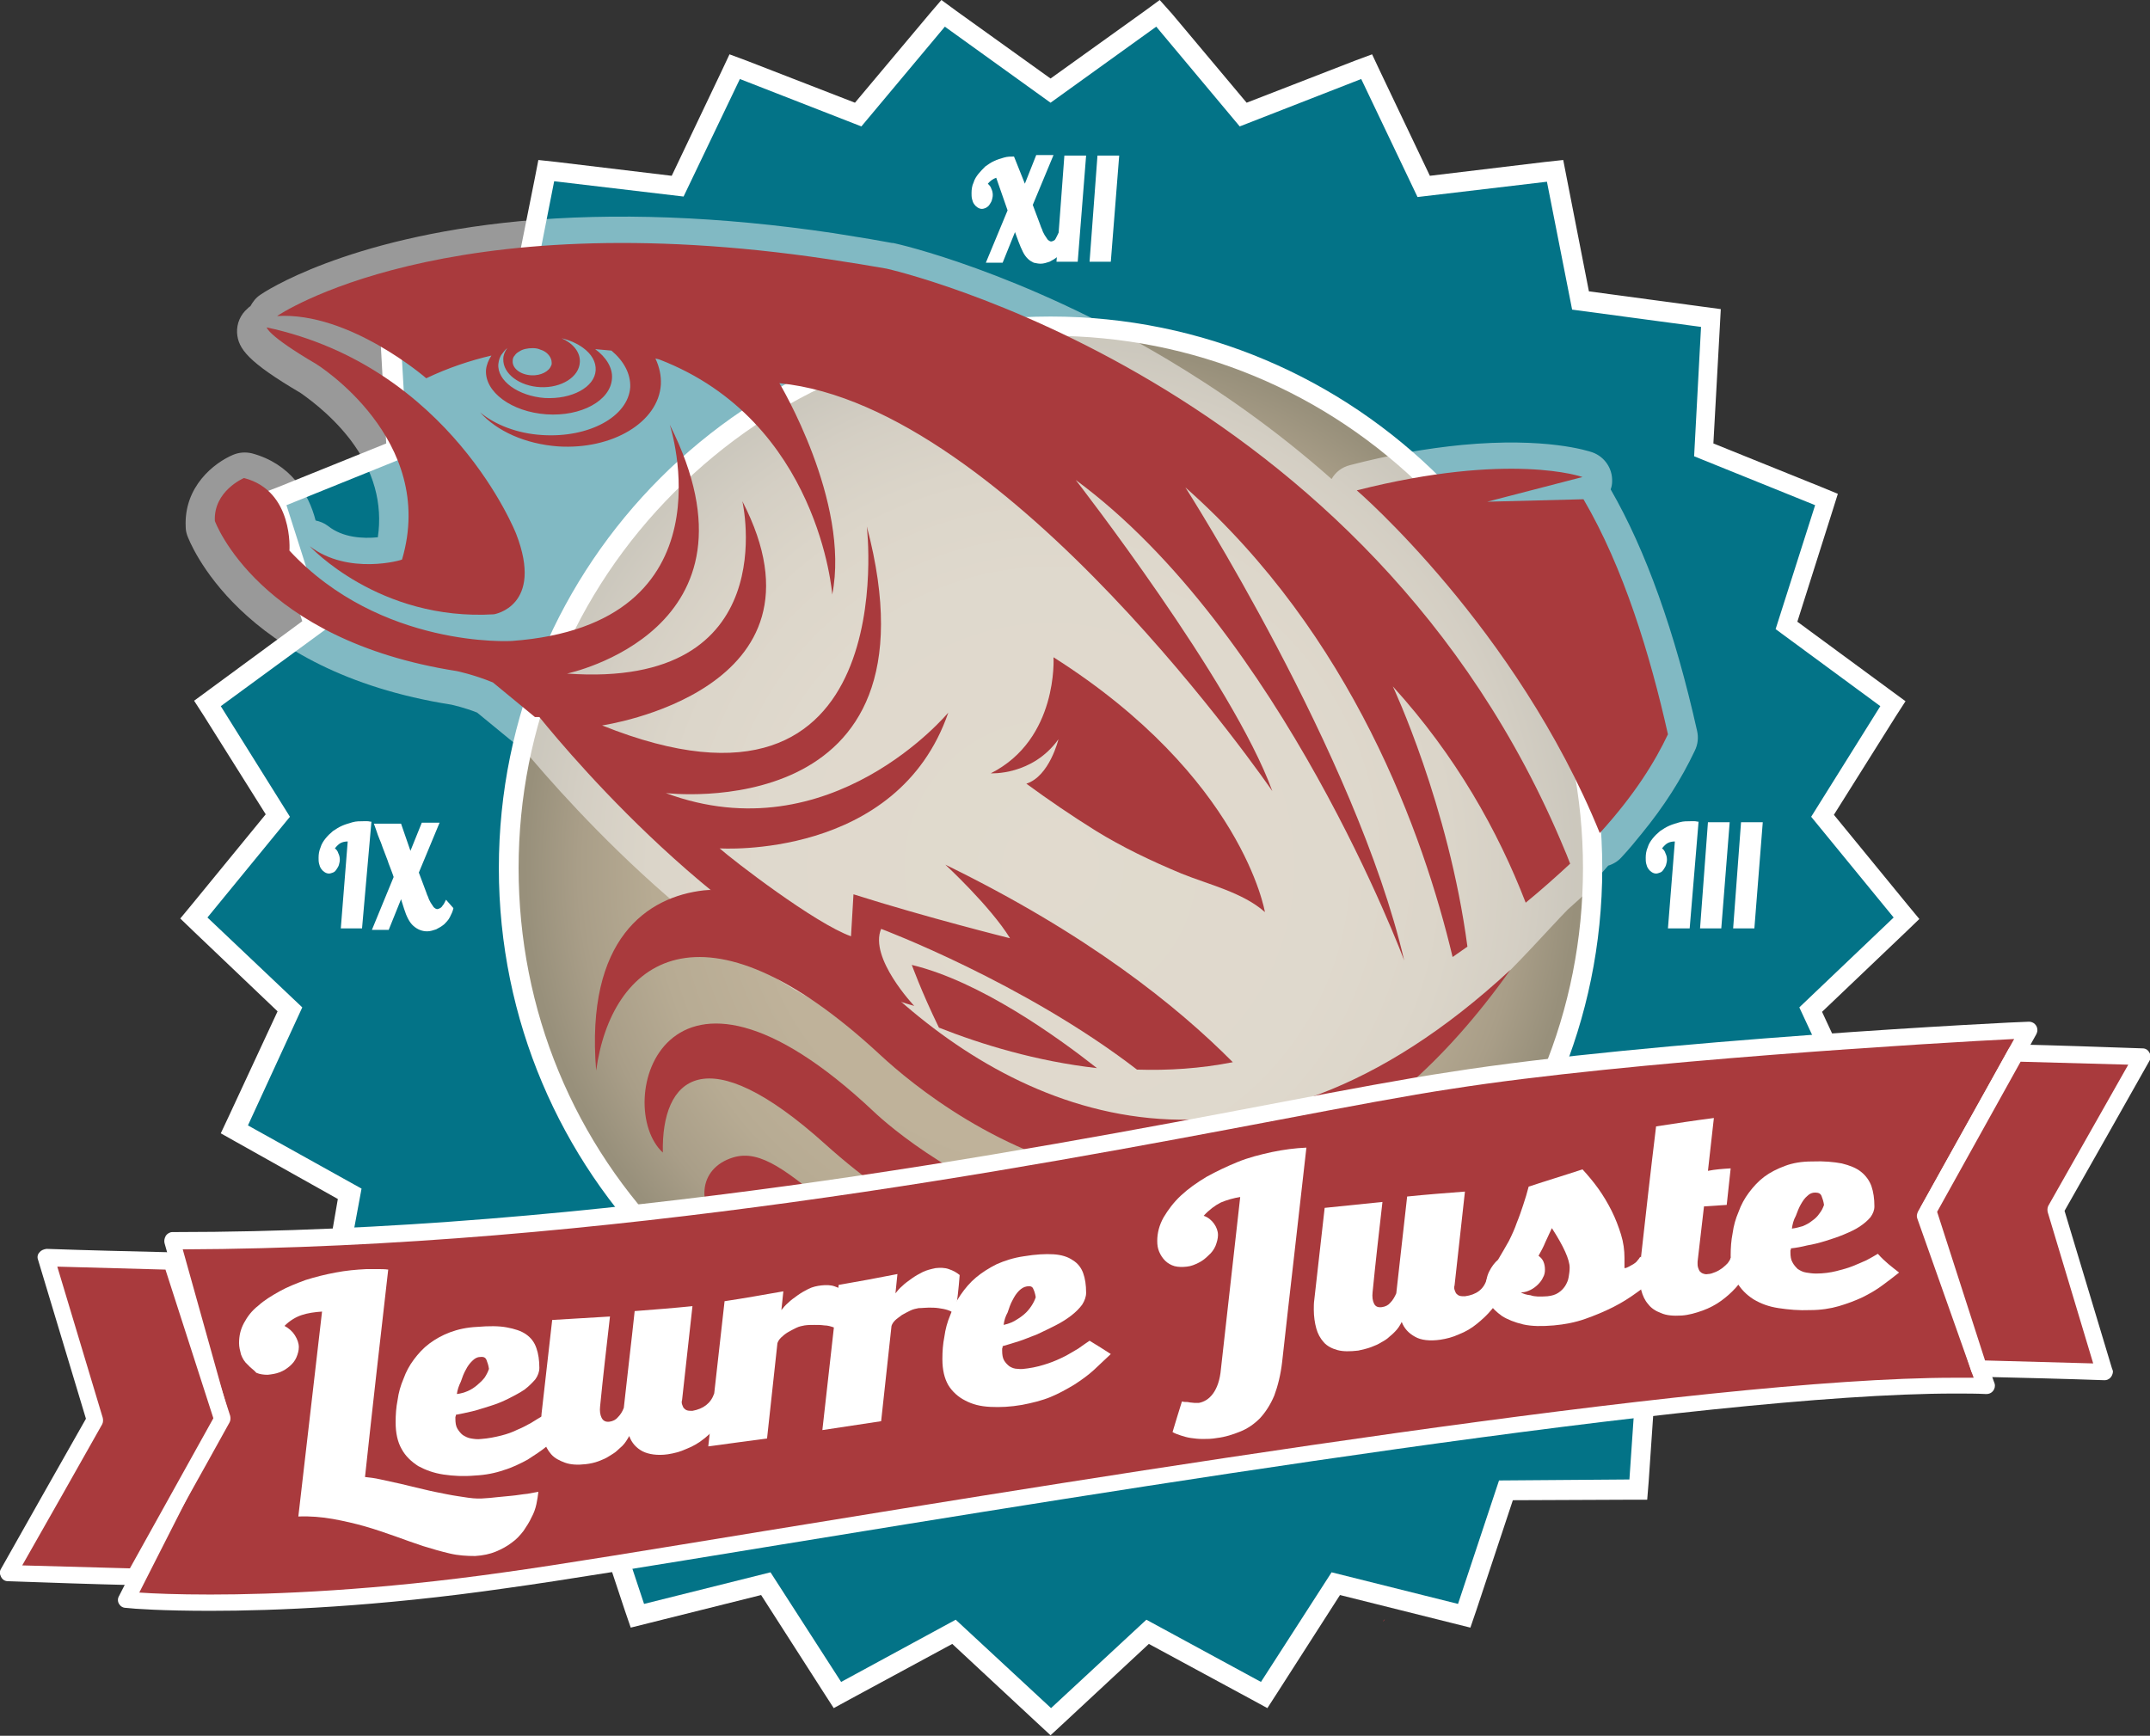
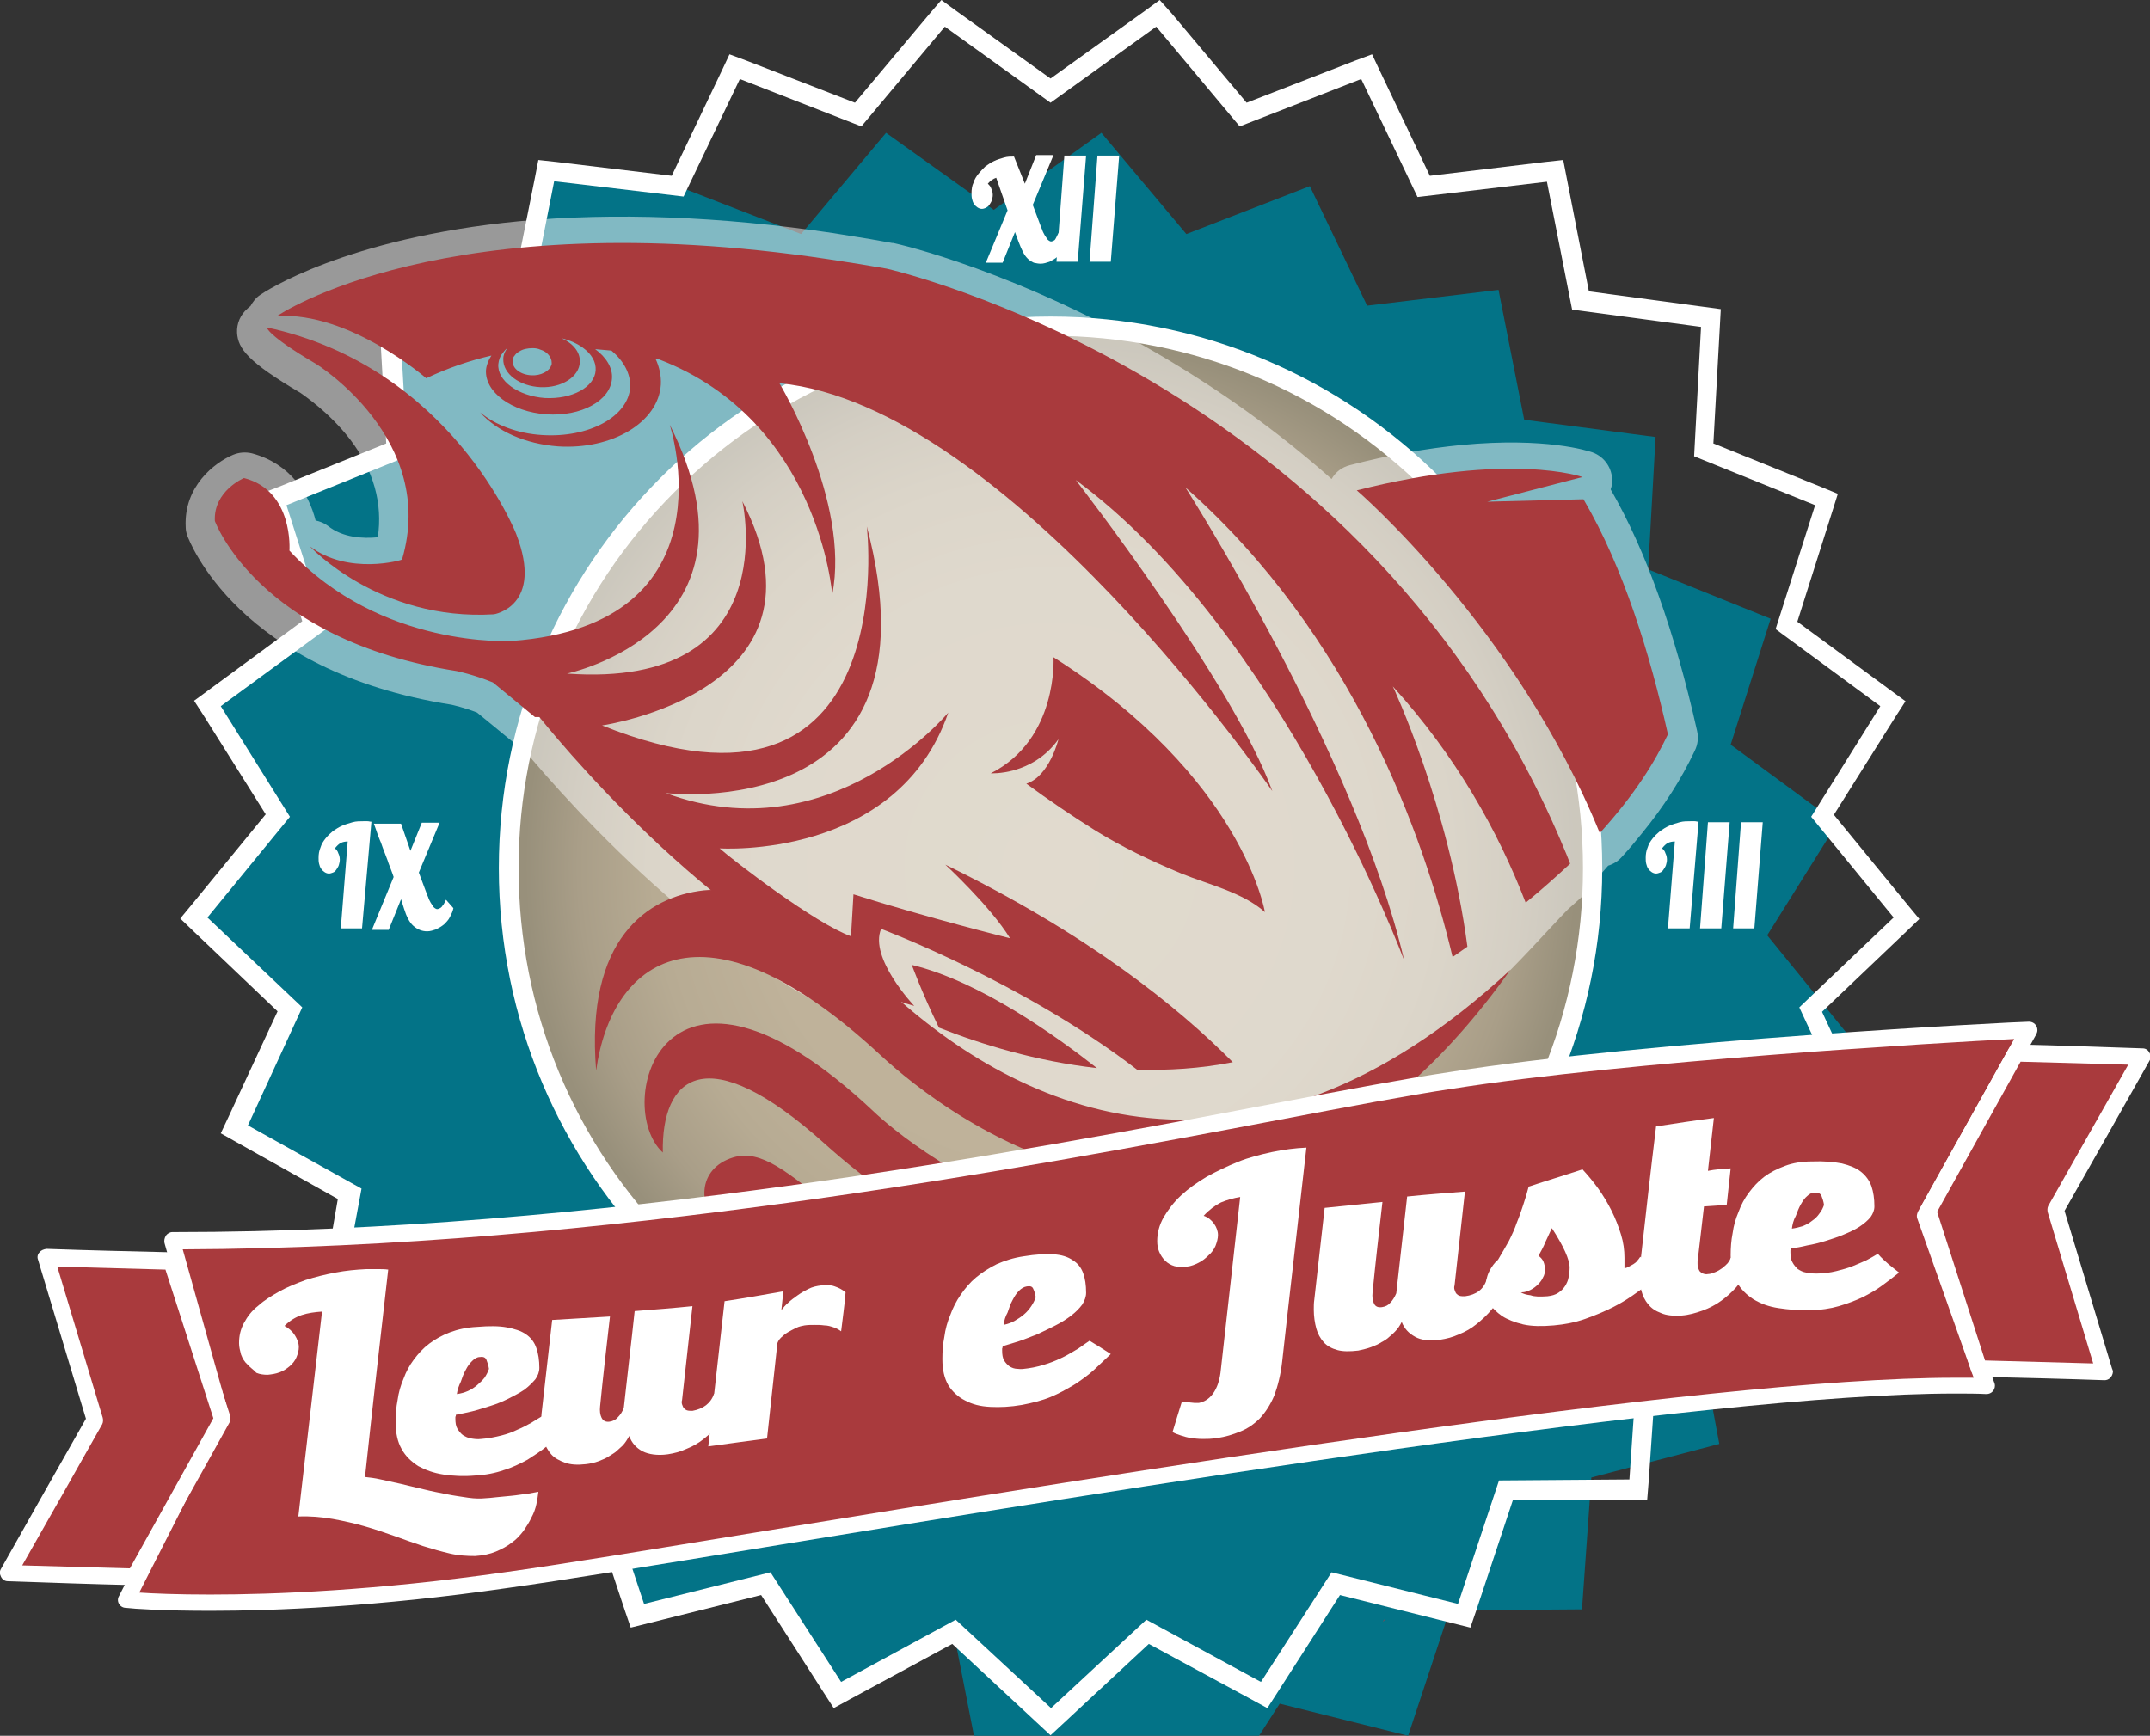
<svg xmlns="http://www.w3.org/2000/svg" version="1.1" id="Calque_1" x="0px" y="0px" viewBox="0 0 435.3 351.5" style="enable-background:new 0 0 435.3 351.5;" xml:space="preserve">
  <rect x="0" y="0" width="435.3" height="351.5" fill="#333333" stroke="none" />
  <style type="text/css">
	.st0{fill:url(#SVGID_1_);}
	.st1{fill:#037387;}
	.st2{fill:#FFFFFF;}
	.st3{display:none;fill:#A93A3D;}
	.st4{display:none;}
	.st5{display:inline;}
	.st6{fill:#A93A3D;}
	.st7{opacity:0.5;}
</style>
  <defs>
    <filter id="dropshadow1" x="0" y="0" width="100%" height="100%">
      <feOffset result="offOut" in="SourceGraphic" dx="20" dy="20" />
      <feBlend in="SourceGraphic" in2="offOut" mode="normal" />
    </filter>
  </defs>
  <g>
    <radialGradient id="SVGID_1_" cx="212.713" cy="175.459" r="106.454" gradientUnits="userSpaceOnUse">
      <stop offset="0" style="stop-color:#C2B59C" />
      <stop offset="0.556" style="stop-color:#BFB29A" />
      <stop offset="0.756" style="stop-color:#B7AB93" />
      <stop offset="0.898" style="stop-color:#A99E88" />
      <stop offset="1" style="stop-color:#98907B" />
    </radialGradient>
    <circle class="st0" cx="212.7" cy="175.5" r="112.9" />
    <g>
-       <path class="st1" d="M193.1,330.6l-23.6,12.8L155,320.8l-26,6.5l-8.4-25.4l-26.8-0.2L91.9,275L66,268.2l4.9-26.3l-23.4-13.1    l11.3-24.3L39.3,186l16.9-20.8l-14.2-22.7l21.6-15.9l-8.1-25.5l24.8-10l-1.5-26.8l26.6-3.5l5.2-26.3l26.6,3.2l11.6-24.2l25,9.7    l17.2-20.5l21.8,15.6l21.8-15.6l17.2,20.5l25-9.7l11.6,24.2l26.6-3.2l5.2,26.3l26.6,3.5l-1.5,26.8l24.8,10l-8.1,25.5l21.6,15.9    l-14.2,22.7l16.9,20.8l-19.4,18.5l11.3,24.3l-23.4,13.1l4.9,26.3l-25.9,6.8l-1.9,26.7l-26.8,0.2l-8.4,25.4l-26-6.5l-14.5,22.5    l-23.6-12.8l-19.6,18.2L193.1,330.6z M212.7,66C152.2,66,103,115.2,103,175.8c0,60.5,49.2,109.7,109.7,109.7    s109.7-49.2,109.7-109.7C322.5,115.2,273.2,66,212.7,66z" />
+       <path class="st1" d="M193.1,330.6l-23.6,12.8L155,320.8l-26,6.5l-8.4-25.4l-26.8-0.2L91.9,275L66,268.2l4.9-26.3l-23.4-13.1    l11.3-24.3L39.3,186l16.9-20.8l-14.2-22.7l21.6-15.9l-8.1-25.5l24.8-10l-1.5-26.8l26.6-3.5l5.2-26.3l26.6,3.2l25,9.7    l17.2-20.5l21.8,15.6l21.8-15.6l17.2,20.5l25-9.7l11.6,24.2l26.6-3.2l5.2,26.3l26.6,3.5l-1.5,26.8l24.8,10l-8.1,25.5l21.6,15.9    l-14.2,22.7l16.9,20.8l-19.4,18.5l11.3,24.3l-23.4,13.1l4.9,26.3l-25.9,6.8l-1.9,26.7l-26.8,0.2l-8.4,25.4l-26-6.5l-14.5,22.5    l-23.6-12.8l-19.6,18.2L193.1,330.6z M212.7,66C152.2,66,103,115.2,103,175.8c0,60.5,49.2,109.7,109.7,109.7    s109.7-49.2,109.7-109.7C322.5,115.2,273.2,66,212.7,66z" />
      <path class="st2" d="M234.1,5.4l16.9,20.2l24.6-9.6L287,39.9l26.2-3.1l5.1,25.9l26.1,3.5L343,92.4l24.5,9.9l-8,25.1l21.2,15.6    l-14,22.4l16.7,20.4L364.3,204l11.1,23.9l-23,12.8l4.8,25.9l-25.5,6.7l-1.8,26.3l-26.4,0.2l-8.3,25l-25.6-6.4l-14.3,22.2    l-23.2-12.6l-19.3,17.9l-19.3-17.9l-23.2,12.6l-14.3-22.2l-25.6,6.4l-8.3-25l-26.4-0.2l-1.8-26.3l-25.5-6.7l4.8-25.9l-23-12.8    L61.2,204L42,185.8l16.7-20.4l-14-22.4L66,127.4l-8-25.1l24.5-9.9L81,66.1l26.1-3.5l5.1-25.9l26.2,3.1l11.4-23.8l24.6,9.6    l16.9-20.2l21.4,15.4L234.1,5.4 M212.7,287.5c61.7,0,111.7-50,111.7-111.7c0-61.7-50-111.7-111.7-111.7S101,114,101,175.8    C101,237.5,151,287.5,212.7,287.5 M234.8,0l-3,2.2l-19.1,13.7L193.6,2.2l-3-2.2l-2.4,2.8l-15.1,18l-21.9-8.5l-3.5-1.3l-1.6,3.4    L136,35.6l-23.3-2.8l-3.7-0.4l-0.7,3.6L103.7,59l-23.3,3.1l-3.7,0.5l0.2,3.7l1.3,23.5l-21.8,8.8L53,99.9l1.1,3.5l7.1,22.4    l-18.9,13.9l-3,2.2l2,3.1l12.5,19.9l-14.9,18.2l-2.4,2.9l2.7,2.6l17,16.2l-9.9,21.3l-1.6,3.4l3.2,1.8l20.5,11.5L64.4,266l-0.7,3.7    l3.6,0.9l22.7,6l1.6,23.4l0.3,3.7l3.7,0l23.5,0.1l7.4,22.3l1.2,3.5l3.6-0.9l22.8-5.7l12.7,19.8l2,3.1l3.3-1.8l20.7-11.2l17.2,16    l2.7,2.5l2.7-2.5l17.2-16l20.7,11.2l3.3,1.8l2-3.1l12.7-19.8l22.8,5.7l3.6,0.9l1.2-3.5l7.4-22.3l23.5-0.1l3.7,0l0.3-3.7l1.6-23.4    l22.7-6l3.6-0.9L361,266l-4.3-23.1l20.5-11.5l3.2-1.8l-1.6-3.4l-9.9-21.3l17-16.2l2.7-2.6l-2.4-2.9l-14.9-18.2l12.5-19.9l2-3.1    l-3-2.2l-18.9-13.9l7.1-22.4l1.1-3.5l-3.4-1.4l-21.8-8.8l1.3-23.5l0.2-3.7l-3.7-0.5L321.7,59L317.2,36l-0.7-3.6l-3.7,0.4    l-23.3,2.8l-10.1-21.2l-1.6-3.4l-3.5,1.3l-21.9,8.5l-15.1-18L234.8,0L234.8,0z M212.7,283.5c-28.8,0-55.8-11.2-76.2-31.6    S105,204.5,105,175.8s11.2-55.8,31.6-76.2C156.9,79.2,183.9,68,212.7,68c28.8,0,55.8,11.2,76.2,31.6    c20.3,20.3,31.6,47.4,31.6,76.2s-11.2,55.8-31.6,76.2C268.5,272.3,241.5,283.5,212.7,283.5L212.7,283.5z" />
    </g>
    <g>
      <path class="st3" d="M207.2,91.7c-0.2-1.6,0.3-2.5,1.6-2.6c1.3,0.3,1.8,1.5,2,2.8c-0.7,0.1-1.6-0.2-2,0.2v2c1.3,0.1,3.1-0.3,4,0.2    c-0.1,1.3-1.2,1.7-1.6,2.6c0.2,0.7,1.4,0.6,1.6,1.2c0.3,0.9,0.5,1.9,1.2,2.2c0.7,0.3,1-1.2,1-2.2c0.8-0.2,1.3-0.7,1.8-1.2    c-0.5-1-1.9-1.1-1.6-2.8h3.8v-2c-0.3-0.5-1.6,0.1-1.8-0.4c0.1-1.5,0.7-2.5,2.2-2.6c1,0.2,1.8,1.4,1.2,2.6c4.2,0.1,3.8-7.2-0.2-7.1    c-3.3,0.4-3.7,3.2-4.4,5.8c-0.1,0.4,0.1,1.7-1,1.4c-1.1-3.5,1.8-6.9,2.2-10.1c0.4-3.6-1.3-6.1-3.4-8.1c-1.7,2.2-3.6,4.5-3.2,7.9    c0.3,3.3,3.4,6.7,2.4,10.3h-1c-0.2-3.6-1.3-7.5-4.8-7.3C203.6,84.9,202.7,91.2,207.2,91.7z" />
      <g>
        <path class="st3" d="M127.7,177.4v1c-3.6,0.2-7.5,1.3-7.3,4.8c0.3,3.5,6.6,4.5,7.1,0c-1.6,0.2-2.5-0.3-2.6-1.6     c0.3-1.3,1.5-1.8,2.8-2c0.1,0.7-0.2,1.6,0.2,2h2c0.1-1.3-0.3-3.1,0.2-4c1.3,0.1,1.7,1.2,2.6,1.6c0.7-0.2,0.6-1.4,1.2-1.6     c0.9-0.3,1.9-0.5,2.2-1.2c0.3-0.7-1.2-1-2.2-1c-0.2-0.8-0.7-1.3-1.2-1.8c-1,0.5-1.1,1.9-2.8,1.6v-3.8h-2     c-0.5,0.3,0.1,1.6-0.4,1.8c-1.5-0.1-2.5-0.7-2.6-2.2c0.2-1,1.4-1.8,2.6-1.2c0.1-4.2-7.2-3.8-7.1,0.2c0.4,3.3,3.2,3.7,5.8,4.4     c0.4,0.1,1.7-0.1,1.4,1c-3.5,1.1-6.9-1.8-10.1-2.2c-3.6-0.4-6.1,1.3-8.1,3.4c2.2,1.7,4.5,3.6,7.9,3.2     C120.7,179.5,124.2,176.4,127.7,177.4z" />
      </g>
      <g id="FISH" class="st4">
        <g class="st5">
-           <path class="st6" d="M114.2,141.6c0.3,0,0.6,0,0.9,0c6.9,8.4,41,48.3,76.3,58c0,0-9.3-9.6-6.8-15.6c0,0,31.7,11.7,55.2,30.7      c5.9-0.3,11.8-1.1,17.8-2.3c-11.2-11.8-29.9-27-60.2-41.7c0,0,9.2,8.4,13.1,14.8c0,0-16.9-4.1-31.7-8.7l-0.5,8.5      c-7.4-2.6-24-15.3-26.7-17.6c0,0,36,2.1,46.1-27.8c0,0-23.6,28.8-57.1,16.6c0,0,56.8,6.5,40.3-54.2c0,0,8.2,64.8-53.4,40.7      c0,0,48.3-7.2,28.1-45.6c0,0,9.1,38.1-35.2,35.1c0,0,41.8-9,20.4-50.5c0,0,13.5,40.4-31.7,44c0,0-26.5,1.7-45.1-18      c0,0,0.8-12.1-9.3-14.6c0,0-6.2,2.6-5.8,8.7c0,0,8.8,24.1,49.2,30.1c0,0,3.4,0.6,7.3,2.3L114.2,141.6z" />
-         </g>
+           </g>
        <g class="st5">
          <path class="st6" d="M69.5,70.2c0,0,24.7,15,17.7,39.5c0,0-11,3.3-18.8-2.6c0,0,14.1,15.1,37.4,13.6c0,0,10.1-1.6,4.4-16.3      c0,0-13.4-33.7-50.8-41.5C59.4,62.9,59.5,64.4,69.5,70.2z" />
        </g>
        <g class="st5">
          <path class="st6" d="M232.4,214.9c-5.3-4.4-24.9-20-41.6-23.9c0,0,3,8.4,9,19.4C210.3,213.2,221.2,214.8,232.4,214.9z" />
        </g>
        <g class="st5">
          <path class="st6" d="M331.5,167.7c4.6-4.9,9.2-10.3,13.8-16.2c-3.6-18-9.6-39.5-19.1-55.5l-19.5,0.6l19.2-5.1      c0,0-14.5-5.1-45.6,3C280.3,94.5,314.9,123.9,331.5,167.7z" />
        </g>
        <g class="st5">
          <path class="st6" d="M213.7,154.3c4.6,3.3,9.3,6.4,14.1,9.4c5.5,3.4,11.4,6.1,17.4,8.6c5.4,2.2,12.5,3.7,17,7.7      c0,0-4.7-27.2-43.1-51.3c0,0,1.1,16.6-12.5,23.6c0,0,8.4,0.4,13.6-7C220.2,145.2,218.4,152.7,213.7,154.3z" />
        </g>
        <g class="st5">
          <path class="st6" d="M287.4,323c-0.1,0.1-0.3,0.3-0.4,0.4C287,323.4,287.1,323.5,287.4,323z" />
        </g>
        <g class="st5">
          <path class="st6" d="M91.8,72.9c4.4-2.2,8.8-3.7,13.2-4.7c-0.6,0.9-1,1.9-1.1,2.9c-0.3,4.5,5.2,8.5,12.3,8.9      c7.1,0.4,13-2.9,13.3-7.3c0.1-2.2-1.2-4.4-3.4-6c1.2,0.1,2.3,0.2,3.3,0.3c2.5,2.1,4,4.7,3.8,7.4c-0.4,6-8.3,10.4-17.7,9.8      c-5.1-0.3-9.6-2-12.6-4.5c3.4,3.7,9.1,6.4,15.8,6.8c11,0.7,20.2-5,20.7-12.6c0.1-1.8-0.3-3.6-1.1-5.3c0.5,0.1,0.8,0.2,0.8,0.2      c32.5,12.3,35.3,47.3,35.3,47.3c3.6-18.8-11-42.7-11-42.7c46.3,4.2,100.3,82,100.3,82c-8.2-22-40.2-62.7-40.2-62.7      c41.9,30.4,67.1,96.8,67.1,96.8c-9.9-41.6-44.9-95.5-44.9-95.5c36.2,31.7,50.5,75.4,55.8,99.5c0.8-0.6,1.6-1.1,2.5-1.7      c-3.2-30.9-16.1-57.8-16.1-57.8c14.1,15.4,23.1,32.1,28.8,47.9c3-2.5,5.9-5.2,8.9-8.1c-1.5-4.2-2.6-6.5-2.6-6.5      c-40.3-96-138.1-117.1-138.1-117.1c-1.8-0.3-3.5-0.6-5.3-0.9l-6.5-1C94.9,37,61.5,60.5,61.5,60.5C76.2,59.5,91.8,72.9,91.8,72.9      z M109.6,68.2c0.2-0.3,0.5-0.6,0.9-0.8c0.7-0.5,1.7-0.7,2.8-0.7c0.5,0,1.1,0.1,1.5,0.3c0.7,0.2,1.3,0.6,1.7,1.1      c0.4,0.5,0.6,1,0.6,1.6c0,0.2,0,0.4-0.1,0.6c-0.4,1.2-2,2.1-4,2.1c-2.2-0.1-3.9-1.4-3.9-2.9C109.2,68.9,109.4,68.5,109.6,68.2z       M107.1,67.8c0.3-0.4,0.6-0.8,1-1.1c-0.5,0.7-0.8,1.4-0.8,2.2c-0.1,3,3.3,5.5,7.6,5.7c4.3,0.1,7.9-2.1,8-5.1      c0.1-2-1.4-3.8-3.7-4.8c1.7,0.4,3.2,1.1,4.3,1.9c1.7,1.2,2.6,2.8,2.5,4.5c-0.2,3.4-4.8,6-10.2,5.6c-5.4-0.3-9.7-3.4-9.5-6.8      C106.4,69.2,106.7,68.4,107.1,67.8z" />
        </g>
      </g>
      <g id="NEW_FISH_1_">
        <g id="FISH_OUTLINE" class="st7">
          <path class="st2" d="M343.6,148c-4.5-20.1-10.4-36.6-17.5-48.9c0.2-0.5,0.3-1.1,0.3-1.6c0.1-2.6-1.5-5-4-5.9      c-0.9-0.3-9.4-3.1-26.4-1.5c-7.1,0.7-14.7,2-22.7,4.1c-1.6,0.4-2.9,1.4-3.7,2.8c-11.5-10.2-23-18.1-33.2-24.2      c-29.9-17.8-54.5-23.4-55.6-23.6c-0.1,0-0.1,0-0.2,0c-1.5-0.3-3-0.5-4.5-0.8l-7.4-1.2c-22.9-3.4-44.3-4.2-63.6-2.4      c-35.3,3.4-51.7,14.4-52.4,14.9c-0.9,0.6-1.5,1.4-2,2.3c-0.2,0.1-0.4,0.3-0.6,0.5c-1.4,1.2-2.2,3-2.1,4.9      c0.2,3.2,2.2,5.9,12.9,12.2c0.5,0.4,5.7,3.8,10,9.4c4.8,6.3,6.6,13,5.6,19.8c-3,0.3-7.1,0.1-10.1-2.3c-0.8-0.6-1.6-0.9-2.5-1.1      c-1.4-5.5-5.1-11.5-12.9-13.6c-1.3-0.3-2.6-0.2-3.8,0.3c-3.8,1.6-10,6.4-9.6,14.6c0,0.6,0.1,1.1,0.3,1.7      c0.4,1.1,10.3,27.5,53.5,34.3c0.4,0.1,2.7,0.6,5.2,1.6l7.8,6.4c0.4,0.4,0.9,0.7,1.5,0.9c9.3,11.2,42.6,48.9,77.6,58.8      c0.3,0.1,0.5,0.1,0.8,0.2c0.1,0.3,0.2,0.5,0.4,0.8c0.7,1.4,1.9,2.2,3.2,3c70.4,42.4,113.4-13.7,129.5-30.2      c1.6-1.4,3.1-2.8,4.6-4.2c0.7-0.7,1.2-1.5,1.5-2.3c0.7-0.8,1.4-1.6,2.1-2.4c1-0.3,2-0.9,2.7-1.7c1.5-1.6,2.8-3.2,4.1-4.8      c4.5-5.5,8-11,10.7-16.7C343.8,150.7,343.9,149.3,343.6,148z" />
        </g>
        <g id="NEW_FISH">
          <g>
            <path class="st6" d="M191.4,175.1c0,0,9.1,8.4,13.1,14.9c0,0-16.9-4.2-31.7-8.9l-0.5,8.5c-7.3-2.6-23.9-15.4-26.6-17.8       c0,0,36,2.4,46.3-27.5c0,0-23.8,28.7-57.2,16.3c0,0,56.8,6.9,40.7-54c0,0,7.7,64.9-53.6,40.3c0,0,48.3-6.9,28.4-45.4       c0,0,8.8,38.1-35.5,34.9c0,0,41.8-8.7,20.8-50.4c0,0,13.3,40.5-32,43.8c0,0-26.5,1.6-45-18.3c0,0,0.9-12.1-9.2-14.7       c0,0-6.2,2.6-5.9,8.7c0,0,8.7,24.1,49,30.4c0,0,3.4,0.7,7.3,2.3l8.5,7c0.3,0,0.6,0,0.9,0c6.8,8.4,40.7,48.6,75.9,58.5       c0,0-9.2-9.7-6.7-15.6c0,0,28.8,10.8,51.8,28.5c6.3,0.2,12.8-0.2,19.4-1.5C238.3,203.7,220.1,189.1,191.4,175.1z" />
          </g>
          <g>
            <path class="st6" d="M62.7,110.6c0,0,14,15.2,37.3,13.8c0,0,10.2-1.6,4.5-16.3c0,0-13.2-33.8-50.5-41.8c0,0,0.1,1.6,10,7.4       c0,0,24.6,15.2,17.4,39.6C81.5,113.4,70.5,116.6,62.7,110.6z" />
          </g>
          <g>
            <path class="st6" d="M190.1,208.1c8.6,3.4,19.7,6.8,32,8.2c-8-6.3-23.7-17.6-37.5-20.9C184.6,195.3,186.4,200.5,190.1,208.1z" />
          </g>
          <g>
            <path class="st6" d="M320.6,101.1l-19.5,0.5l19.3-5c0,0-14.5-5.2-45.7,2.7c0,0,32.3,27.8,49.2,69.4c7.1-7.8,11.2-14.5,13.8-20       C334.1,132.6,328.7,114.9,320.6,101.1z" />
          </g>
          <g>
            <path class="st6" d="M200.6,156.6c0,0,8.4,0.5,13.7-6.9c0,0-1.8,7.5-6.5,9c4.5,3.3,9.2,6.5,14,9.5c5.5,3.4,11.4,6.2,17.4,8.7       c5.4,2.2,12.4,3.8,16.9,7.8c0,0-4.5-27.3-42.8-51.6C213.3,133.1,214.3,149.7,200.6,156.6z" />
          </g>
          <g>
            <path class="st6" d="M280.4,327.9c-0.2,0.1-0.3,0.3-0.4,0.4C279.9,328.3,280.1,328.5,280.4,327.9z" />
          </g>
          <g>
            <path class="st6" d="M179.5,54.4c-1.8-0.3-3.5-0.6-5.3-0.9l-6.4-1C89.7,40.8,56.1,64,56.1,64c14.7-0.9,30.2,12.6,30.2,12.6       c4.4-2.1,8.9-3.6,13.2-4.6c-0.6,0.9-1,1.9-1.1,2.9c-0.3,4.5,5.2,8.5,12.2,9c7.1,0.5,13-2.8,13.3-7.2c0.2-2.2-1.2-4.4-3.4-6       c1.2,0.1,2.3,0.2,3.3,0.3c2.5,2.1,3.9,4.7,3.8,7.4c-0.4,6-8.4,10.3-17.8,9.7c-5.1-0.3-9.6-2.1-12.6-4.6       c3.4,3.8,9.1,6.4,15.8,6.9c11,0.7,20.3-4.9,20.8-12.5c0.1-1.8-0.3-3.6-1.1-5.3c0.5,0.1,0.8,0.2,0.8,0.2       c32.4,12.5,35,47.6,35,47.6c3.7-18.8-10.7-42.8-10.7-42.8c46.3,4.5,99.8,82.6,99.8,82.6c-8-22.1-39.8-63-39.8-63       c41.7,30.7,66.5,97.3,66.5,97.3c-9.7-41.7-44.3-95.8-44.3-95.8c33.8,29.9,48.2,70.3,54.1,95.1c1-0.7,2-1.4,3-2.1       C293.3,163,282,139,282,139c12.8,14.1,21.3,29.3,26.9,43.8c3.3-2.7,6.3-5.4,9-7.9c-0.6-1.6-1-2.5-1-2.5       C277.2,76.2,179.5,54.4,179.5,54.4z M104.2,72c0.2-0.3,0.5-0.6,0.9-0.8c0.7-0.5,1.7-0.7,2.8-0.7c0.5,0,1.1,0.1,1.5,0.3       c0.7,0.2,1.3,0.6,1.7,1.1c0.4,0.5,0.6,1,0.6,1.6c0,0.2,0,0.4-0.1,0.5c-0.4,1.2-2.1,2.1-4,2c-2.2-0.1-3.9-1.4-3.8-2.9       C103.8,72.7,103.9,72.3,104.2,72z M120.6,75c-0.2,3.4-4.8,5.9-10.3,5.6c-5.4-0.4-9.7-3.5-9.4-6.9c0.1-0.8,0.3-1.5,0.8-2.1       c0.3-0.4,0.6-0.8,1-1.1c-0.5,0.7-0.8,1.4-0.8,2.2c-0.1,3,3.3,5.5,7.5,5.7c4.3,0.2,7.9-2.1,8-5.1c0.1-2-1.4-3.8-3.7-4.8       c1.7,0.4,3.2,1.1,4.3,1.9C119.8,71.7,120.7,73.3,120.6,75z" />
          </g>
        </g>
      </g>
      <g id="WATER">
        <g>
          <path class="st6" d="M148.4,234.4c-7.1,2.2-7.7,9.9-1.6,15.4c-1-6.3,4.1-7.6,8-4.8c7.7,5.5,19.1,18.6,49.4,18.3      C170.8,254.6,159.9,230.8,148.4,234.4z" />
        </g>
        <g>
          <path class="st6" d="M176.9,225.1c-42.7-40.2-53-1.2-42.7,8.3c-0.3-15.1,8.5-23.7,33-1.6c30.2,27.2,91.1,55.2,137.5-14.3      C241.8,282.5,182,230,176.9,225.1z" />
        </g>
        <g>
          <path class="st6" d="M179.4,200.1c-11.5-10.8-26.4-20.9-36.9-19.8c-11.4,1.3-24,9.7-21.8,36.5c3-22,21.2-36.9,57.6-3.1      c12.5,11.6,72.6,59.9,127.5-17.3C252.3,246,206.7,225.6,179.4,200.1z" />
        </g>
      </g>
    </g>
    <g>
      <g>
        <path class="st6" d="M34.9,251.3c3.3,11.7,6.6,23.3,9.8,35C38.3,298.9,32,311.4,25.6,324c0,0,29.7,2.8,76.8-4     c47.2-6.6,238.9-41.7,299.7-39.3c-4.1-11.5-8.1-23-12.2-34.4c7-12.5,13.9-25.1,20.9-37.6c0-0.1-76.3,3.8-117,10.2     C253.1,225,144.1,251.4,34.9,251.3z" />
        <path class="st2" d="M42.6,326.2c-9.6,0-15.5-0.4-17.1-0.6c-0.6,0-1.1-0.3-1.4-0.8c-0.3-0.5-0.3-1.1,0-1.6     c6.3-12.3,12.6-24.7,18.9-37.1l-9.7-34.4c-0.1-0.5,0-1,0.3-1.5c0.3-0.4,0.8-0.7,1.3-0.7h0.5c85.3,0,171.4-16.3,222.9-26.1     c14.2-2.7,26.4-5,35.2-6.3c40.3-6.4,114.8-10.2,117.3-10.2c0.9,0,1.7,0.7,1.7,1.7c0,0.3-0.1,0.6-0.2,0.8     c-6.8,12.3-13.7,24.6-20.5,36.9l11.9,33.5c0.1,0.2,0.2,0.5,0.2,0.8c0,0.9-0.7,1.7-1.7,1.7c0,0,0,0,0,0c0,0,0,0-0.1,0     c-1.9-0.1-4-0.1-6.3-0.1c-50.7,0-169.7,19.5-240.8,31.1c-23.2,3.8-41.5,6.8-52.4,8.3C76.3,325.4,55.5,326.2,42.6,326.2z      M28.2,322.5c2.8,0.2,7.7,0.4,14.4,0.4c12.8,0,33.5-0.8,59.5-4.5c10.9-1.5,29.1-4.5,52.3-8.3c71.2-11.6,190.3-31.1,241.3-31.1     c1.4,0,2.7,0,3.9,0l-11.4-32.2c-0.2-0.5-0.1-0.9,0.1-1.4c6.5-11.7,13-23.3,19.5-35c-14.5,0.7-78.4,4.5-113.9,10.1     c-8.7,1.3-20.9,3.6-35.1,6.3c-51.2,9.7-136.8,25.9-221.8,26.2l9.2,32.9c0.1,0.4,0.1,0.8-0.1,1.2     C40.2,298.9,34.2,310.7,28.2,322.5z" />
      </g>
      <g>
        <path class="st6" d="M34.7,255.5c3.4,10.6,6.9,21.3,10.3,31.9c-5.9,10.7-11.9,21.3-17.8,32c-8.5-0.2-17-0.5-25.6-0.8     c5.8-10.3,11.7-20.6,17.5-31c-3.3-10.9-6.6-21.9-9.9-32.8C17.8,255,26.2,255.3,34.7,255.5z" />
        <path class="st2" d="M27.2,321C27.2,321,27.2,321,27.2,321c-8.6-0.2-17.1-0.5-25.6-0.8c-0.6,0-1.1-0.3-1.4-0.9s-0.3-1.1,0-1.6     c5.7-10.1,11.4-20.2,17.2-30.4l-9.7-32.2c-0.2-0.5-0.1-1.1,0.3-1.5c0.3-0.4,0.8-0.6,1.4-0.7c8.5,0.3,16.9,0.5,25.4,0.7     c0.7,0,1.3,0.5,1.5,1.2l10.3,31.9c0.1,0.4,0.1,0.9-0.1,1.3c-5.9,10.7-11.9,21.3-17.8,32C28.4,320.7,27.8,321,27.2,321z M4.5,317     c7.3,0.2,14.5,0.4,21.8,0.6c5.6-10.1,11.3-20.3,16.9-30.4l-9.7-30.1c-7.3-0.2-14.6-0.4-21.9-0.6l9.2,30.6     c0.1,0.4,0.1,0.9-0.1,1.3C15.3,298,9.9,307.5,4.5,317z" />
      </g>
      <g>
        <path class="st6" d="M400.7,277.1c-3.4-10.6-6.9-21.3-10.3-31.9c5.9-10.7,11.9-21.3,17.8-32c8.5,0.2,17,0.5,25.6,0.8     c-5.8,10.3-11.7,20.6-17.5,31c3.3,10.9,6.6,21.9,9.9,32.8C417.6,277.6,409.1,277.4,400.7,277.1z" />
        <path class="st2" d="M426.1,279.5C426.1,279.5,426.1,279.5,426.1,279.5C426,279.5,426,279.5,426.1,279.5     c-8.5-0.3-17-0.5-25.5-0.7c-0.7,0-1.3-0.5-1.5-1.2l-10.3-31.9c-0.1-0.4-0.1-0.9,0.1-1.3c5.9-10.7,11.9-21.3,17.8-32     c0.3-0.5,0.9-0.9,1.5-0.9c8.5,0.2,17,0.5,25.6,0.8c0.6,0,1.1,0.3,1.4,0.9c0.3,0.5,0.3,1.1,0,1.6c-5.7,10.1-11.4,20.2-17.2,30.4     l9.6,31.9c0.1,0.2,0.2,0.5,0.2,0.7C427.7,278.8,427,279.5,426.1,279.5z M401.9,275.5c7.3,0.2,14.6,0.4,21.9,0.6l-9.2-30.6     c-0.1-0.4-0.1-0.9,0.1-1.3c5.4-9.5,10.8-19.1,16.2-28.6c-7.3-0.2-14.5-0.4-21.8-0.6c-5.6,10.1-11.3,20.3-16.9,30.4L401.9,275.5z" />
      </g>
    </g>
    <g>
      <path class="st2" d="M207.5,37.2l2.3-5.8h3.5l-4.2,10.1l1.5,4c0.1,0.3,0.2,0.6,0.4,1c0.1,0.4,0.3,0.7,0.5,1.1    c0.2,0.3,0.4,0.6,0.6,0.9c0.2,0.2,0.5,0.4,0.7,0.4c0.2,0,0.4-0.1,0.6-0.2c0.2-0.1,0.3-0.3,0.4-0.5c0.1-0.2,0.2-0.4,0.3-0.6    c0.1-0.2,0.2-0.4,0.3-0.6l1.6,1.7c-0.1,0.6-0.4,1.2-0.7,1.8c-0.3,0.6-0.7,1-1.2,1.5c-0.5,0.4-1,0.7-1.6,1    c-0.6,0.2-1.2,0.4-1.8,0.4c-0.5,0-0.9-0.1-1.4-0.2c-0.4-0.2-0.8-0.4-1.2-0.8c-0.4-0.4-0.7-0.8-1-1.4s-0.6-1.3-0.9-2.1l-0.7-1.9    l-2.5,6.2h-3.4l4.4-10.6l-2.3-6.6c-0.6,0.2-1.2,0.6-1.7,1.2c0.3,0.3,0.6,0.6,0.7,1c0.2,0.4,0.3,0.8,0.3,1.3c0,0.4-0.1,0.7-0.2,1.1    c-0.1,0.3-0.3,0.6-0.5,0.9c-0.2,0.3-0.4,0.4-0.7,0.6c-0.3,0.1-0.5,0.2-0.8,0.2c-0.3,0-0.6-0.1-0.9-0.3c-0.3-0.2-0.5-0.4-0.7-0.7    c-0.2-0.3-0.3-0.6-0.4-1c-0.1-0.4-0.1-0.8-0.1-1.2c0-0.7,0.1-1.5,0.4-2.1c0.2-0.7,0.6-1.3,1-1.8c0.4-0.5,0.9-1,1.4-1.5    c0.6-0.4,1.1-0.8,1.8-1.1c0.6-0.3,1.3-0.5,2-0.7c0.7-0.2,1.3-0.2,2-0.2L207.5,37.2z" />
      <path class="st2" d="M215.5,31.5h4.4L218.2,53h-4.3L215.5,31.5z" />
      <path class="st2" d="M222.2,31.5h4.4L224.9,53h-4.3L222.2,31.5z" />
    </g>
    <g>
      <path class="st2" d="M342.1,188h-4.4l1.4-17.6c-0.5,0-1,0.1-1.4,0.3c-0.4,0.2-0.8,0.6-1.2,1.1c0.3,0.2,0.6,0.6,0.7,1    c0.2,0.4,0.3,0.8,0.3,1.3c0,0.4-0.1,0.7-0.2,1.1c-0.1,0.3-0.3,0.6-0.5,0.9c-0.2,0.3-0.4,0.5-0.7,0.6c-0.3,0.1-0.5,0.2-0.8,0.2    c-0.3,0-0.6-0.1-0.9-0.3c-0.3-0.2-0.5-0.4-0.7-0.7c-0.2-0.3-0.3-0.6-0.4-1c-0.1-0.4-0.1-0.8-0.1-1.2c0-0.7,0.1-1.4,0.4-2.1    c0.2-0.7,0.6-1.3,1-1.8c0.4-0.5,0.9-1,1.5-1.5c0.6-0.4,1.2-0.8,1.9-1.1c0.7-0.3,1.4-0.5,2.1-0.7c0.7-0.2,1.5-0.2,2.2-0.2    c0.3,0,0.5,0,0.8,0c0.3,0,0.5,0.1,0.8,0.1L342.1,188z" />
      <path class="st2" d="M345.8,166.5h4.4l-1.7,21.5h-4.3L345.8,166.5z" />
      <path class="st2" d="M352.5,166.5h4.4l-1.7,21.5h-4.3L352.5,166.5z" />
    </g>
    <g>
      <path class="st2" d="M73.3,188H69l1.4-17.6c-0.5,0-1,0.1-1.4,0.3c-0.4,0.2-0.8,0.6-1.2,1.1c0.3,0.2,0.6,0.6,0.7,1    c0.2,0.4,0.3,0.8,0.3,1.3c0,0.4-0.1,0.7-0.2,1.1c-0.1,0.3-0.3,0.6-0.5,0.9c-0.2,0.3-0.4,0.5-0.7,0.6c-0.3,0.1-0.5,0.2-0.8,0.2    c-0.3,0-0.6-0.1-0.9-0.3c-0.3-0.2-0.5-0.4-0.7-0.7c-0.2-0.3-0.3-0.6-0.4-1c-0.1-0.4-0.1-0.8-0.1-1.2c0-0.7,0.1-1.4,0.4-2.1    c0.2-0.7,0.6-1.3,1-1.8c0.4-0.5,0.9-1,1.5-1.5c0.6-0.4,1.2-0.8,1.9-1.1c0.7-0.3,1.4-0.5,2.1-0.7c0.7-0.2,1.5-0.2,2.2-0.2    c0.3,0,0.5,0,0.8,0c0.3,0,0.5,0.1,0.8,0.1L73.3,188z" />
      <path class="st2" d="M83.1,172.3l2.3-5.7H89l-4.2,10.1l1.5,4c0.1,0.3,0.2,0.6,0.4,1c0.1,0.4,0.3,0.7,0.5,1.1    c0.2,0.3,0.4,0.6,0.6,0.9c0.2,0.2,0.5,0.4,0.7,0.4c0.2,0,0.4-0.1,0.6-0.2c0.2-0.1,0.4-0.3,0.5-0.5c0.2-0.2,0.3-0.4,0.4-0.6    c0.1-0.2,0.2-0.4,0.3-0.6l1.5,1.7c-0.1,0.6-0.4,1.2-0.7,1.8c-0.3,0.6-0.7,1-1.2,1.5c-0.5,0.4-1,0.7-1.6,1    c-0.6,0.2-1.2,0.4-1.8,0.4c-1.1,0-2-0.4-2.8-1.1c-0.8-0.7-1.4-1.9-1.9-3.5l-0.6-1.9l-2.5,6.2h-3.4l4.4-10.7    c-0.1-0.4-0.3-0.8-0.5-1.4c-0.2-0.6-0.5-1.2-0.7-1.9c-0.3-0.7-0.5-1.4-0.8-2.1c-0.3-0.7-0.5-1.5-0.8-2.1c-0.3-0.7-0.5-1.3-0.7-1.9    c-0.2-0.6-0.4-1.1-0.5-1.4h5.5L83.1,172.3z" />
    </g>
    <g>
      <g>
        <path class="st2" d="M50.2,276.4c-0.7-0.6-1.1-1.3-1.4-2.1c-0.2-0.8-0.4-1.5-0.4-2.3c0-1.5,0.3-2.8,1-4.1     c0.7-1.3,1.6-2.5,2.9-3.5c1.2-1.1,2.7-2,4.3-2.9c1.6-0.9,3.4-1.6,5.3-2.3c1.9-0.6,3.9-1.1,6-1.5c2.1-0.4,4.2-0.6,6.3-0.7     c0.7,0,1.5,0,2.2,0c0.7,0,1.5,0,2.2,0.1c-1.6,14-3.2,28-4.7,42c0.9,0.1,1.9,0.2,3.2,0.5c1.3,0.3,2.7,0.6,4.1,0.9     c1.5,0.4,3,0.7,4.6,1.1c1.6,0.4,3.2,0.7,4.7,1c1.5,0.3,3,0.5,4.3,0.7c1.4,0.2,2.5,0.2,3.5,0.1c0.5,0,1.2-0.1,2.2-0.2     c1-0.1,2-0.2,3.1-0.3c1.1-0.1,2.1-0.3,3.2-0.4c1-0.2,1.7-0.3,2.2-0.4c-0.1,0.8-0.2,1.6-0.4,2.5c-0.2,0.9-0.5,1.8-1,2.7     c-0.4,0.9-1,1.8-1.6,2.7c-0.7,0.9-1.4,1.7-2.4,2.4c-0.9,0.7-2,1.3-3.2,1.8c-1.2,0.5-2.6,0.8-4.2,0.9c-1.7,0-3.4-0.1-5.1-0.5     c-1.7-0.4-3.5-0.9-5.4-1.5c-1.8-0.6-3.8-1.3-5.7-2c-2-0.7-4-1.4-6.1-2c-2.1-0.6-4.3-1.1-6.5-1.5c-2.3-0.4-4.6-0.6-7-0.5     c1.6-13.8,3.2-27.7,4.8-41.5c-1.5,0.1-2.9,0.3-4.1,0.7c-1.2,0.4-2.4,1.1-3.5,2.2c0.9,0.5,1.6,1.1,2.1,1.9     c0.5,0.8,0.8,1.6,0.8,2.4c0,0.7-0.2,1.4-0.5,2.1c-0.3,0.7-0.8,1.3-1.4,1.8c-0.6,0.5-1.2,0.9-2,1.2c-0.8,0.3-1.5,0.4-2.4,0.5     c-0.8,0-1.6-0.1-2.3-0.4C51.4,277.4,50.7,277,50.2,276.4z" />
      </g>
      <g>
        <path class="st2" d="M114.2,289.8c-1.1,1-2.2,2-3.4,3c-1.2,1-2.6,1.9-4,2.8c-1.5,0.8-3.1,1.6-4.8,2.1c-1.7,0.6-3.7,1-5.8,1.1     c-2.3,0.2-4.4,0.1-6.4-0.2c-2-0.3-3.6-0.9-5.1-1.7c-1.4-0.9-2.6-2-3.4-3.5c-0.8-1.4-1.2-3.2-1.2-5.4c0-1.5,0.1-3,0.4-4.5     c0.2-1.5,0.6-2.9,1.2-4.3c0.5-1.4,1.2-2.7,2.1-3.9c0.9-1.2,1.9-2.3,3.1-3.2c1.2-0.9,2.6-1.7,4.2-2.3c1.6-0.6,3.4-1,5.5-1.1     c2.4-0.2,4.4-0.2,6,0.1c1.6,0.3,2.9,0.7,3.9,1.4c1,0.7,1.7,1.6,2.1,2.8c0.4,1.1,0.6,2.5,0.6,4c0,0.8-0.3,1.6-0.8,2.3     c-0.6,0.7-1.3,1.4-2.2,2.1c-0.9,0.6-2,1.2-3.2,1.8c-1.2,0.6-2.4,1.1-3.7,1.5c-1.3,0.4-2.5,0.8-3.7,1.1c-1.2,0.3-2.3,0.5-3.3,0.7     c0,0.2,0,0.3-0.1,0.4c0,0.1,0,0.3,0,0.4c0,0.8,0.1,1.5,0.4,2c0.3,0.5,0.7,1,1.1,1.3c0.5,0.3,1,0.6,1.7,0.7c0.6,0.1,1.3,0.2,2,0.1     c1.5-0.1,2.9-0.4,4.1-0.7c1.2-0.3,2.3-0.7,3.3-1.2c1-0.4,1.9-0.9,2.8-1.4c0.8-0.5,1.6-1,2.3-1.4     C111.4,287.8,112.8,288.8,114.2,289.8z M92.5,282.3c0.8-0.1,1.5-0.3,2.2-0.6c0.7-0.3,1.3-0.7,1.9-1.2c0.6-0.5,1.1-1,1.5-1.5     c0.4-0.6,0.7-1.2,0.9-1.8c-0.1-0.7-0.3-1.3-0.5-1.8c-0.2-0.5-0.6-0.7-1.3-0.6c-0.6,0-1.1,0.3-1.6,0.8c-0.5,0.5-0.9,1-1.3,1.8     c-0.4,0.7-0.7,1.5-1,2.4C92.9,280.6,92.6,281.5,92.5,282.3z" />
      </g>
      <g>
        <path class="st2" d="M144.6,282.2c0.5,0.5,1,0.9,1.5,1.4c0.5,0.5,1,0.9,1.5,1.4c-0.4,1.2-1.1,2.3-2,3.4c-0.9,1.1-1.9,2-3,2.9     c-1.1,0.9-2.3,1.6-3.6,2.1c-1.3,0.6-2.5,0.9-3.8,1.1c-2.1,0.3-3.9,0-5.1-0.6c-1.3-0.7-2.2-1.7-2.7-3.1c-0.4,0.7-0.8,1.4-1.4,2     c-0.3,0.3-0.7,0.6-1.1,1c-0.4,0.4-1,0.7-1.6,1.1c-0.6,0.4-1.3,0.7-2.1,1c-0.8,0.3-1.7,0.5-2.6,0.6c-1.7,0.2-3.1,0.1-4.2-0.3     c-1.1-0.4-2.1-0.9-2.8-1.7c-0.7-0.8-1.2-1.7-1.5-2.9c-0.3-1.1-0.5-2.4-0.5-3.8c0-0.7,0-1.3,0.1-2c0.7-6.2,1.4-12.3,2.1-18.5     c3.9-0.2,7.8-0.5,11.7-0.7c-0.7,6.1-1.4,12.1-2,18.2c-0.1,0.9,0,1.7,0.3,2.3c0.3,0.6,0.8,0.9,1.6,0.8c0.7-0.1,1.3-0.4,1.7-0.9     c0.5-0.5,0.9-1.1,1.2-1.9c0.7-6.5,1.5-13,2.2-19.6c3.9-0.3,7.8-0.6,11.7-1c-0.7,6.3-1.4,12.7-2.1,19c-0.1,0.3-0.1,0.6,0,0.9     c0.1,0.3,0.2,0.5,0.3,0.7c0.2,0.2,0.4,0.4,0.7,0.5c0.3,0.1,0.7,0.1,1.1,0.1C142.4,285.3,143.9,284.2,144.6,282.2z" />
      </g>
      <g>
        <path class="st2" d="M170.3,269.6c-0.4-0.3-0.9-0.6-1.5-0.8c-0.6-0.2-1.2-0.4-1.9-0.4c-0.7-0.1-1.3-0.1-2-0.1c-0.7,0-1.3,0-2,0.1     c-0.5,0.1-1.1,0.2-1.7,0.5c-0.6,0.3-1.2,0.6-1.7,0.9c-0.5,0.3-1,0.7-1.4,1.1c-0.4,0.4-0.6,0.8-0.7,1.1     c-0.7,6.4-1.4,12.9-2.1,19.3c-4,0.5-8,1.1-11.9,1.6c1.1-9.8,2.2-19.6,3.3-29.4c4-0.6,7.9-1.3,11.9-2c-0.1,1.3-0.3,2.6-0.4,3.8     c0.4-0.5,0.8-1,1.4-1.5c0.5-0.5,1.2-1,1.9-1.5c0.7-0.5,1.4-0.9,2.2-1.3c0.8-0.4,1.7-0.6,2.6-0.7c0.9-0.1,1.9-0.1,2.7,0.2     c0.9,0.3,1.6,0.7,2.2,1.2C171,264.4,170.6,267,170.3,269.6z" />
      </g>
      <g>
-         <path class="st2" d="M193.4,266.1c-0.4-0.3-0.9-0.6-1.5-0.8c-0.6-0.2-1.2-0.3-1.9-0.4c-0.7-0.1-1.3-0.1-2-0.1     c-0.7,0-1.3,0.1-2,0.1c-0.5,0.1-1.1,0.2-1.7,0.5c-0.6,0.3-1.2,0.6-1.7,0.9c-0.5,0.4-1,0.7-1.4,1.1c-0.4,0.4-0.6,0.8-0.7,1.1     c-0.7,6.4-1.4,12.9-2.1,19.3c-4,0.6-8,1.2-11.9,1.8c1.1-9.8,2.2-19.6,3.3-29.4c4-0.7,7.9-1.4,11.9-2.2c-0.1,1.3-0.3,2.6-0.4,3.9     c0.4-0.5,0.8-1,1.4-1.5c0.5-0.5,1.2-1,1.9-1.5c0.7-0.5,1.4-0.9,2.2-1.3c0.8-0.4,1.7-0.6,2.6-0.8c0.9-0.1,1.9-0.1,2.7,0.2     c0.9,0.3,1.6,0.7,2.2,1.2C194.1,260.9,193.8,263.5,193.4,266.1z" />
-       </g>
+         </g>
      <g>
        <path class="st2" d="M224.9,274.2c-1.1,1-2.2,2.1-3.4,3.2c-1.2,1.1-2.6,2.1-4,3c-1.5,0.9-3.1,1.8-4.8,2.5     c-1.7,0.7-3.7,1.2-5.8,1.6c-2.3,0.4-4.4,0.5-6.4,0.4c-2-0.1-3.6-0.5-5.1-1.3c-1.4-0.7-2.6-1.8-3.4-3.1c-0.8-1.4-1.2-3.1-1.2-5.3     c0-1.5,0.1-3,0.4-4.5c0.2-1.5,0.6-3,1.2-4.4c0.5-1.4,1.2-2.8,2.1-4.1c0.9-1.3,1.9-2.5,3.1-3.5c1.2-1,2.6-1.9,4.2-2.7     c1.6-0.7,3.4-1.3,5.5-1.6c2.4-0.4,4.4-0.5,6-0.4c1.6,0.1,2.9,0.5,3.9,1.2c1,0.6,1.7,1.5,2.1,2.6c0.4,1.1,0.6,2.4,0.6,4     c0,0.8-0.3,1.6-0.8,2.4c-0.6,0.8-1.3,1.5-2.2,2.2c-0.9,0.7-2,1.4-3.2,2c-1.2,0.6-2.4,1.2-3.7,1.8c-1.3,0.5-2.5,1-3.7,1.4     c-1.2,0.4-2.3,0.7-3.3,1c0,0.2,0,0.3-0.1,0.5c0,0.1,0,0.3,0,0.4c0,0.8,0.1,1.5,0.4,2c0.3,0.5,0.7,0.9,1.1,1.2     c0.5,0.3,1,0.5,1.7,0.5c0.6,0.1,1.3,0,2-0.1c1.5-0.2,2.9-0.6,4.1-1c1.2-0.4,2.3-0.9,3.3-1.4c1-0.5,1.9-1.1,2.8-1.6     c0.8-0.6,1.6-1.1,2.3-1.6C222.1,272.4,223.5,273.3,224.9,274.2z M203.2,268.3c0.8-0.2,1.5-0.4,2.2-0.8c0.7-0.4,1.3-0.8,1.9-1.3     c0.6-0.5,1.1-1.1,1.5-1.7c0.4-0.6,0.7-1.2,0.9-1.8c-0.1-0.7-0.3-1.3-0.5-1.7c-0.2-0.5-0.6-0.6-1.3-0.5c-0.6,0.1-1.1,0.4-1.6,0.9     c-0.5,0.5-0.9,1.1-1.3,1.9c-0.4,0.7-0.7,1.6-1,2.5C203.6,266.5,203.3,267.4,203.2,268.3z" />
      </g>
      <g>
        <path class="st2" d="M247.2,243.5c-1.2,0.6-2.4,1.5-3.5,2.7c0.9,0.3,1.6,0.9,2.1,1.6c0.5,0.7,0.8,1.5,0.8,2.3     c0,0.7-0.2,1.4-0.5,2.2c-0.3,0.7-0.8,1.4-1.4,1.9c-0.6,0.6-1.2,1.1-2,1.5c-0.8,0.4-1.5,0.7-2.4,0.8c-0.9,0.1-1.7,0.1-2.5-0.1     c-0.7-0.2-1.4-0.6-1.9-1.1c-0.5-0.5-0.9-1.1-1.2-1.8c-0.3-0.7-0.4-1.4-0.4-2.2c0-1.6,0.4-3.2,1.3-4.8c0.9-1.5,2-3,3.5-4.4     c1.5-1.4,3.2-2.6,5.2-3.8c2-1.1,4.1-2.1,6.3-3c2.2-0.9,4.6-1.5,6.9-2c2.4-0.5,4.7-0.8,7-0.9c-1.6,14.4-3.3,28.8-4.9,43.3     c-0.3,2.7-0.9,5-1.6,6.9c-0.8,1.9-1.8,3.4-2.9,4.6c-1.2,1.2-2.5,2.1-4,2.7c-1.5,0.6-3,1.1-4.7,1.3c-1.1,0.2-2,0.2-2.9,0.2     c-0.9,0-1.7-0.1-2.4-0.2c-0.7-0.1-1.4-0.3-2-0.5c-0.6-0.2-1.2-0.4-1.7-0.7c0.6-2.1,1.3-4.2,1.9-6.2c0.1,0,0.3,0.1,0.6,0.1     c0.3,0,0.6,0,1,0.1c0.3,0,0.7,0.1,1,0.1c0.3,0,0.6,0,0.8,0c1.1-0.2,2.1-0.8,2.9-1.9c0.8-1.1,1.4-2.7,1.6-5     c1.3-11.6,2.6-23.2,3.9-34.8C249.8,242.6,248.4,243,247.2,243.5z" />
      </g>
      <g>
        <path class="st2" d="M301,259.1c0.5,0.5,1,0.9,1.5,1.4c0.5,0.5,1,0.9,1.5,1.4c-0.4,1.2-1.1,2.3-2,3.3c-0.9,1.1-1.9,2-3,2.9     c-1.1,0.9-2.3,1.6-3.6,2.1c-1.3,0.6-2.5,0.9-3.8,1.1c-2.1,0.3-3.9,0.1-5.1-0.6c-1.3-0.7-2.2-1.7-2.7-3c-0.4,0.8-0.8,1.4-1.4,2     c-0.3,0.3-0.7,0.7-1.1,1c-0.4,0.4-1,0.8-1.6,1.1c-0.6,0.4-1.3,0.7-2.1,1c-0.8,0.3-1.7,0.5-2.6,0.7c-1.7,0.2-3.1,0.2-4.2-0.1     c-1.1-0.3-2.1-0.8-2.8-1.6c-0.7-0.8-1.2-1.7-1.5-2.8c-0.3-1.1-0.5-2.4-0.5-3.8c0-0.7,0-1.3,0.1-2c0.7-6.2,1.4-12.4,2.1-18.6     c3.9-0.4,7.8-0.8,11.7-1.2c-0.7,6.1-1.4,12.2-2,18.3c-0.1,0.9,0,1.7,0.3,2.3c0.3,0.6,0.8,0.8,1.6,0.7c0.7-0.1,1.3-0.4,1.7-0.9     c0.5-0.5,0.9-1.2,1.2-1.9c0.7-6.5,1.5-13.1,2.2-19.6c3.9-0.4,7.8-0.7,11.7-1c-0.7,6.3-1.4,12.7-2.1,19c-0.1,0.3-0.1,0.6,0,0.9     c0.1,0.3,0.2,0.5,0.3,0.7c0.2,0.2,0.4,0.4,0.7,0.5c0.3,0.1,0.7,0.1,1.1,0.1C298.9,262.2,300.4,261.1,301,259.1z" />
      </g>
      <g>
        <path class="st2" d="M335.9,258.1c-1.3,1.2-2.7,2.4-4.3,3.5c-1.5,1.1-3.2,2.2-5,3.1c-1.8,0.9-3.7,1.7-5.7,2.4     c-2,0.7-4.1,1.1-6.3,1.3c-2.4,0.2-4.4,0.2-6.2-0.2c-1.7-0.4-3.2-1-4.3-1.7c-1.1-0.8-2-1.6-2.5-2.6c-0.5-1-0.8-1.9-0.8-2.8     c0-1.4,0.2-2.6,0.7-3.6c0.5-1,1.1-1.8,1.8-2.4c0.8-1.3,1.5-2.6,2.2-3.8c0.6-1.2,1.2-2.5,1.6-3.7c0.5-1.2,0.9-2.4,1.3-3.6     c0.4-1.2,0.8-2.5,1.1-3.7c3.6-1.2,7.3-2.3,10.9-3.5c1.1,1.2,2.2,2.5,3.2,3.9c1,1.4,1.9,2.9,2.7,4.5c0.8,1.6,1.4,3.2,1.9,4.8     c0.5,1.6,0.7,3.2,0.7,4.7c0,0.1,0,0.4,0,0.8c0,0.4,0,0.9,0,1.3c0.3,0,0.5-0.1,0.9-0.3c0.3-0.2,0.6-0.3,0.9-0.5     c0.3-0.2,0.6-0.4,0.8-0.7c0.2-0.2,0.4-0.5,0.6-0.8C333.5,255.8,334.7,257,335.9,258.1z M313.3,262.5c0.9-0.1,1.6-0.3,2.2-0.7     c0.6-0.4,1-0.8,1.4-1.4c0.3-0.5,0.6-1.1,0.7-1.8c0.1-0.6,0.2-1.2,0.2-1.9c0-1.6-1.2-4.3-3.6-8c-0.4,0.9-0.9,1.9-1.3,2.8     c-0.4,1-0.9,1.9-1.4,2.8c0.4,0.3,0.8,0.7,1,1.2c0.2,0.5,0.3,1,0.3,1.6c0,0.6-0.1,1.1-0.4,1.6c-0.2,0.5-0.6,1-1,1.4     c-0.4,0.4-0.9,0.8-1.5,1.1c-0.6,0.3-1.2,0.5-1.8,0.5c-0.1,0-0.1,0-0.2,0c0.5,0.3,1.1,0.5,2,0.6     C310.7,262.6,311.8,262.6,313.3,262.5z" />
      </g>
      <g>
        <path class="st2" d="M350.4,236.6c-0.3,2.5-0.5,4.9-0.8,7.4c-1.5,0.1-3.1,0.2-4.6,0.3c-0.4,3.7-0.9,7.5-1.3,11.2c0,0,0,0.1,0,0.2     c0,0.1,0,0.1,0,0.2c0,0.3,0,0.5,0.1,0.8c0.1,0.3,0.2,0.5,0.3,0.7c0.2,0.2,0.4,0.4,0.7,0.5c0.3,0.1,0.6,0.2,1,0.1     c0.5,0,1-0.2,1.5-0.4c0.5-0.2,1-0.5,1.4-0.8c0.4-0.3,0.8-0.7,1.1-1c0.3-0.4,0.5-0.7,0.6-1.1c1,1,2,2,3,3c-0.4,1-1,2-1.9,3     c-0.9,1-1.9,1.9-3,2.7c-1.1,0.8-2.4,1.5-3.8,2c-1.4,0.5-2.8,0.9-4.2,1c-1.7,0.1-3.1,0-4.2-0.5c-1.1-0.4-2-1-2.6-1.8     c-0.7-0.8-1.1-1.7-1.4-2.8c-0.3-1.1-0.4-2.2-0.4-3.3c0-0.6,0-1.1,0.1-1.6c0.1-0.5,0.1-0.9,0.2-1.4c1-9,2-17.9,3.1-26.9     c3.9-0.6,7.8-1.2,11.7-1.7c-0.4,3.6-0.8,7.1-1.2,10.7C347.3,236.8,348.8,236.7,350.4,236.6z" />
      </g>
      <g>
        <path class="st2" d="M384.5,257.7c-1.1,0.9-2.2,1.7-3.4,2.6c-1.2,0.9-2.6,1.7-4,2.4c-1.5,0.7-3.1,1.3-4.8,1.8     c-1.7,0.5-3.7,0.8-5.8,0.8c-2.3,0.1-4.4-0.1-6.4-0.4c-2-0.3-3.6-0.9-5.1-1.8c-1.4-0.9-2.5-2-3.4-3.5c-0.8-1.4-1.2-3.2-1.2-5.4     c0-1.5,0.1-3,0.4-4.5c0.2-1.5,0.6-2.9,1.2-4.3c0.5-1.4,1.2-2.7,2.1-3.9c0.9-1.2,1.9-2.3,3.1-3.2c1.2-0.9,2.6-1.6,4.2-2.2     c1.6-0.6,3.4-0.9,5.5-0.9c2.4-0.1,4.4,0.1,6,0.4c1.6,0.4,2.9,0.9,3.9,1.7c1,0.8,1.7,1.8,2.1,2.9c0.4,1.2,0.6,2.5,0.6,4.1     c0,0.8-0.3,1.5-0.8,2.2c-0.6,0.7-1.3,1.3-2.2,1.9c-0.9,0.6-2,1.1-3.2,1.6c-1.2,0.5-2.4,0.9-3.7,1.3c-1.3,0.4-2.5,0.7-3.7,0.9     c-1.2,0.3-2.3,0.5-3.3,0.6c0,0.2,0,0.3-0.1,0.4c0,0.1,0,0.3,0,0.4c0,0.8,0.1,1.5,0.4,2c0.3,0.6,0.7,1,1.1,1.4     c0.5,0.3,1,0.6,1.7,0.7c0.6,0.1,1.3,0.2,2,0.2c1.5,0,2.9-0.2,4.1-0.5c1.2-0.3,2.3-0.6,3.3-1c1-0.4,1.9-0.8,2.8-1.2     c0.8-0.4,1.6-0.9,2.3-1.3C381.6,255.5,383.1,256.6,384.5,257.7z M362.8,248.8c0.8-0.1,1.5-0.3,2.2-0.5c0.7-0.3,1.3-0.6,1.9-1.1     c0.6-0.4,1.1-0.9,1.5-1.5c0.4-0.5,0.7-1.1,0.9-1.7c-0.1-0.7-0.3-1.3-0.5-1.8c-0.2-0.5-0.6-0.7-1.3-0.7c-0.6,0-1.1,0.2-1.6,0.7     c-0.5,0.4-0.9,1-1.3,1.7c-0.4,0.7-0.7,1.5-1,2.3C363.1,247.1,362.9,248,362.8,248.8z" />
      </g>
    </g>
  </g>
</svg>